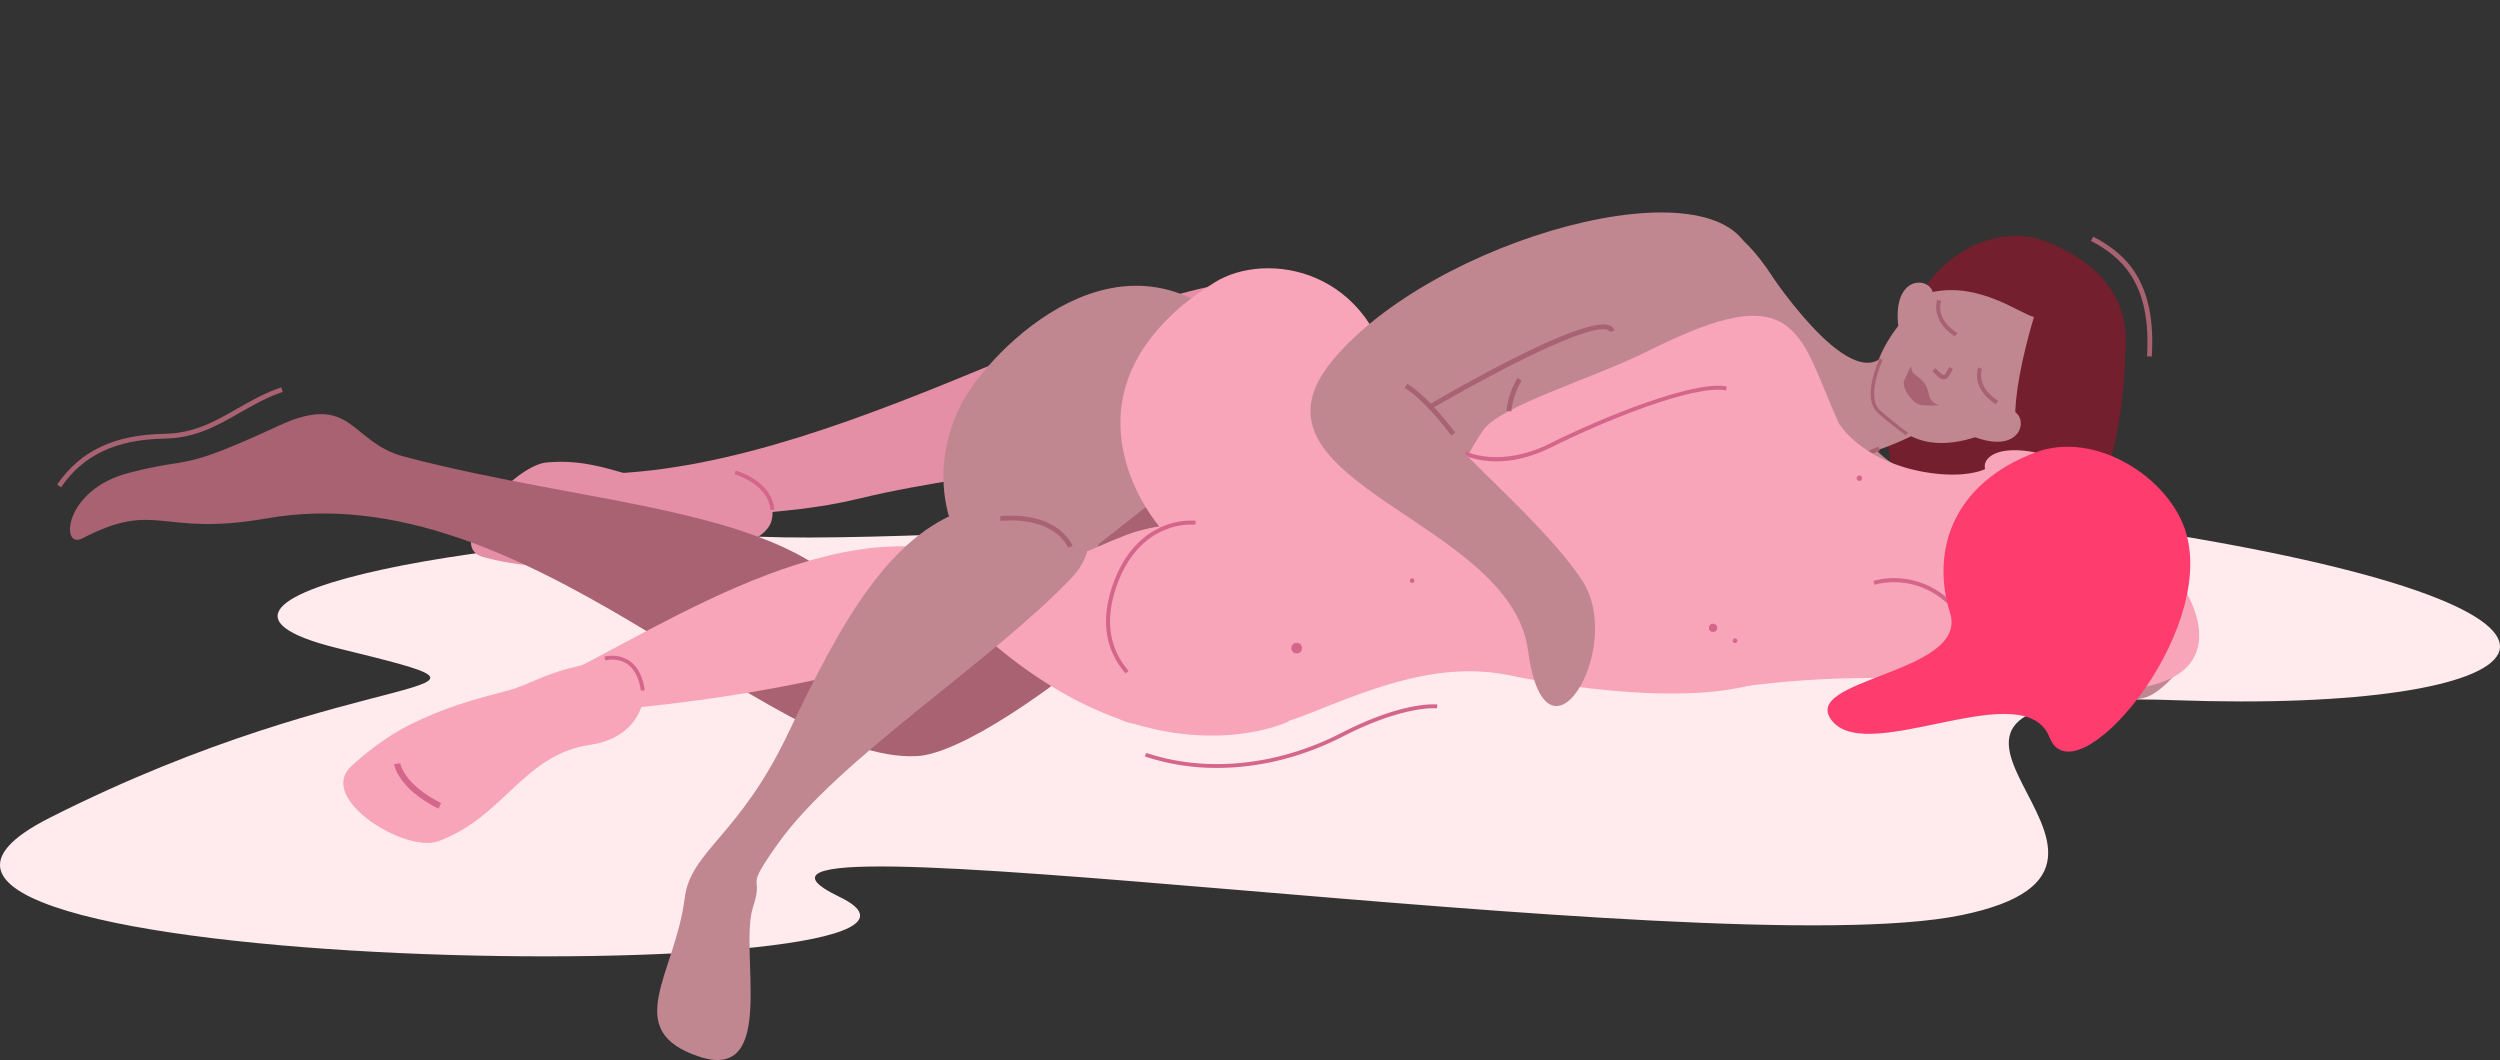
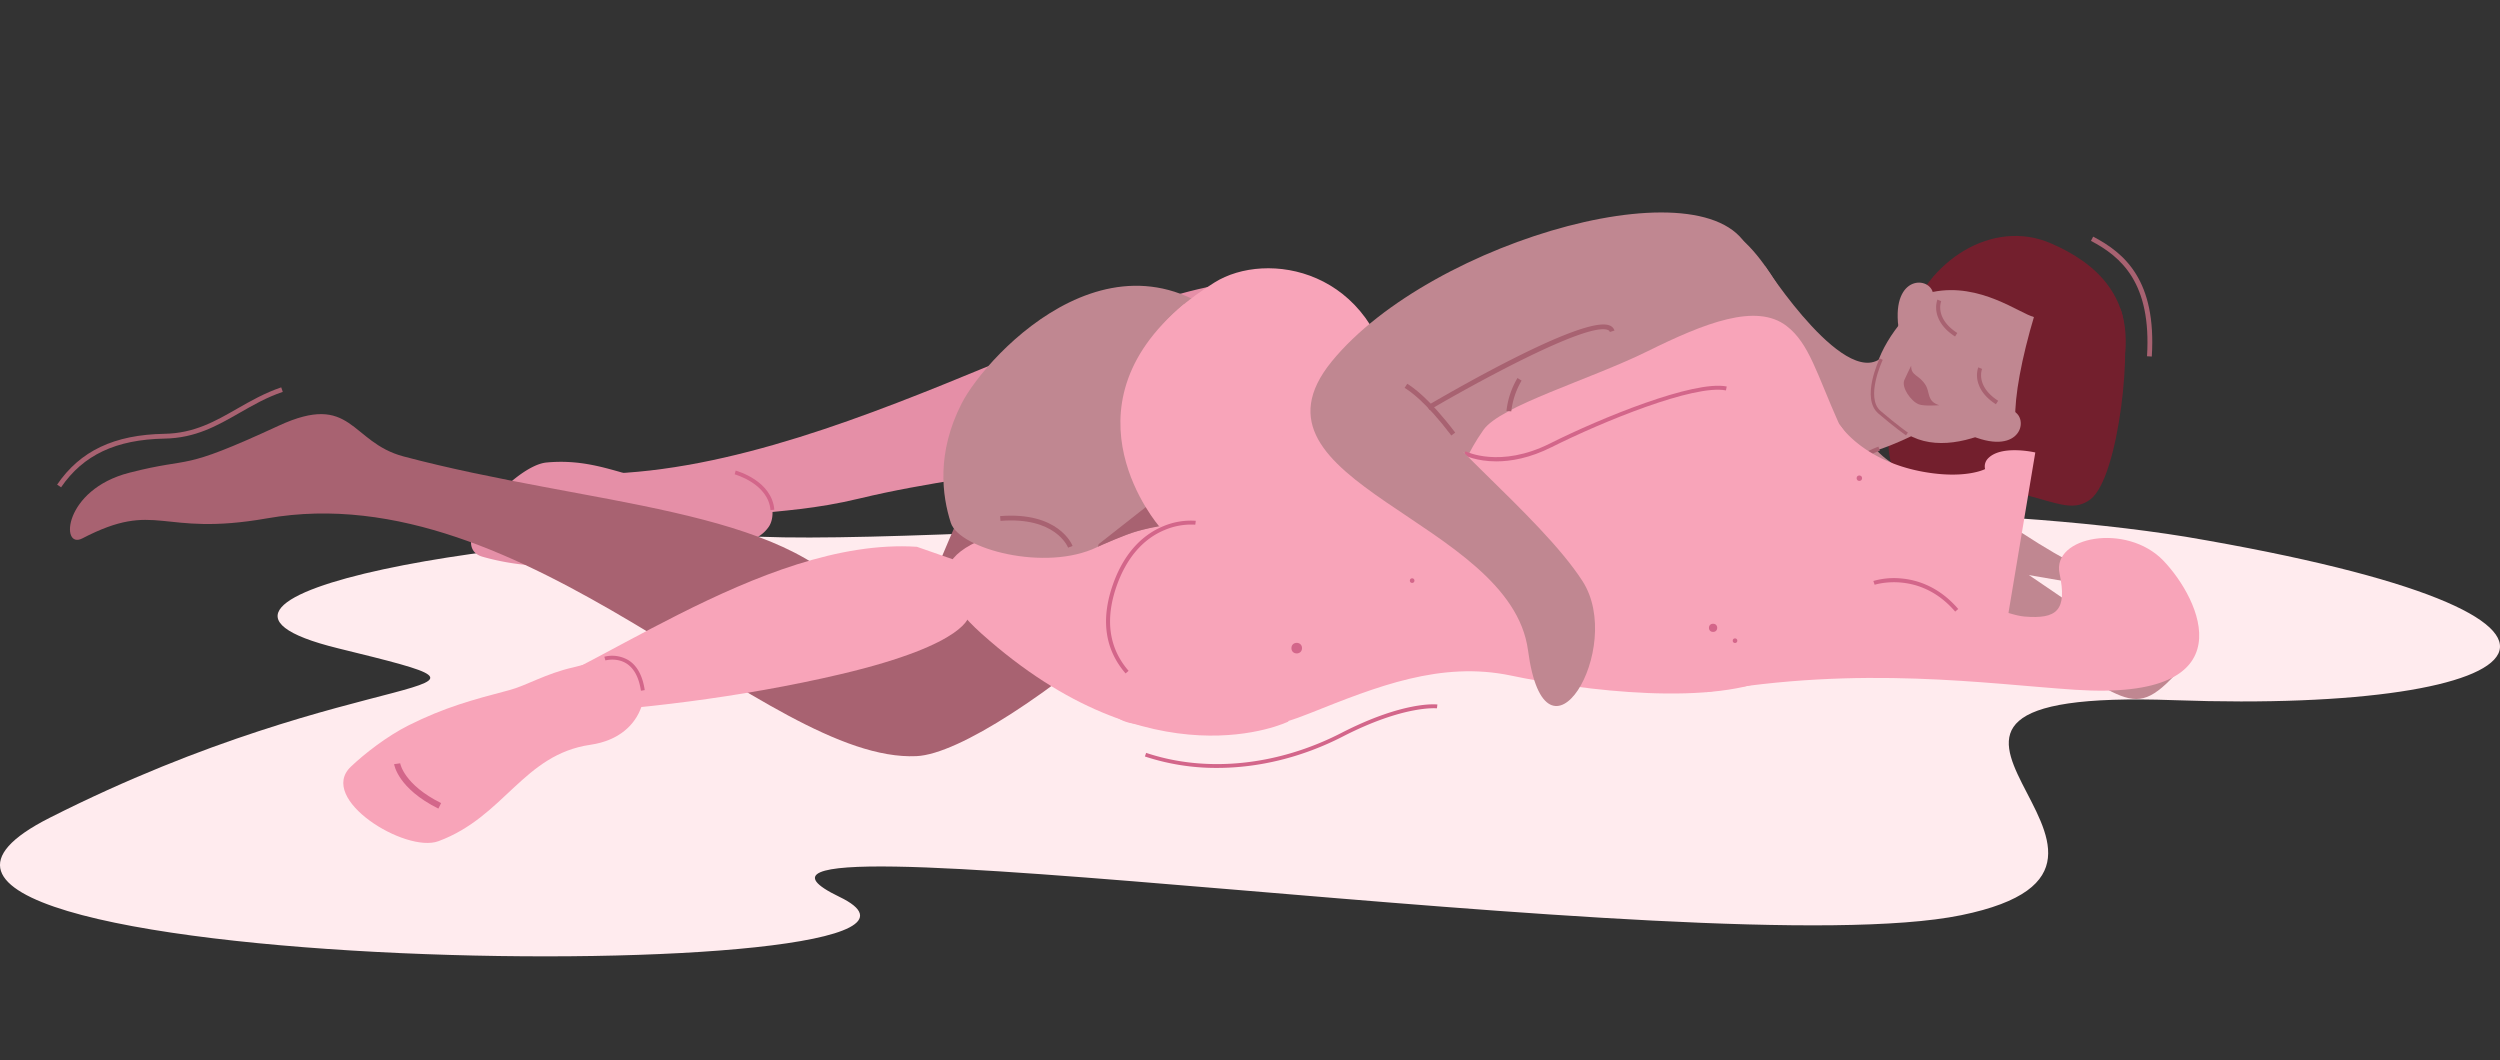
<svg xmlns="http://www.w3.org/2000/svg" viewBox="0 0 1382.22 586.07">
  <rect x="0" y="0" width="1382.22" height="586.07" fill="#333333" stroke="none" />
  <defs>
    <style>.cls-1{fill:#ffebee;}.cls-2{fill:#731f2d;}.cls-3{fill:#e58fa7;}.cls-4{fill:#d3668a;}.cls-5{fill:#c08791;}.cls-6{fill:#a86271;}.cls-7{fill:#f8a4b9;}.cls-8{fill:#ff3c6e;}.cls-9{fill:none;}</style>
  </defs>
  <g id="Слой_2" data-name="Слой 2">
    <g id="Слой_1-2" data-name="Слой 1">
      <path class="cls-1" d="M1208.49,296.77c263.35,44.69,199.47,97.78-6.46,90.35S1223,477.57,1084.32,506s-730.07-63-620.24-10.16-611.36,44.71-436.65-43.67,278.32-64.54,159.48-93.73,107.8-66.74,233.69-61.68S982.71,260.22,1208.49,296.77Z" />
      <path class="cls-2" d="M1172.38,170.7c7.12,17.4-.7,93.19-16.55,105.33s-32-11.49-87.41-5.57.93-118,.93-118Z" />
      <path class="cls-3" d="M712.31,157.45C639.34,138.78,475,259,332.55,262c0,0,.32,45.62,13.6,40.22,58.78-23.94,79.52-14.66,129.26-26.66,74.58-18,150.25-15.66,229.43-63S712.31,157.45,712.31,157.45Z" />
      <path class="cls-3" d="M424.92,291.42c6.88-9.69-1.9-35.66-32.81-27.21-35.61,9.73-53.09-11.95-90-8.49-18.33,1.72-56.81,45.78-35.38,52.08a135.52,135.52,0,0,0,34.95,5.14c20.73,0,35.52-2.55,55.88-6.15,9.16-1.62,20.81-.67,35.46-3.71C406.69,300.23,418.21,300.87,424.92,291.42Z" />
      <path class="cls-4" d="M426,282c-1.24-14.61-19.62-19.69-19.81-19.74l.55-2.06c.82.22,20,5.54,21.38,21.62Z" />
      <path class="cls-2" d="M1133.61,134.41c25.33,10.81,46.93,30.23,40.53,66.47-6.63,37.47-39.16,50.75-64,49.27-18.27-1.1-32.2-10.49-45.21-39.35-18.82-41.75-22.38,10.13-22.4,10-2.32-19.53,5.6-22.85,11.28-40.79C1065.42,143.49,1101.88,120.87,1133.61,134.41Z" />
      <path class="cls-5" d="M1042.17,195.86C1022.43,219.4,975.84,147,975.84,147l28.34,129.39S1018.6,257.35,1023,254s18.92-2.72,55.8-24.79" />
      <path class="cls-6" d="M729.85,213.89c-17.38,67.29-176.1,202-223.13,204.17-83,3.84-215.85-156.68-359.08-131.47-59.55,10.48-60.52-10.52-102.17,11.1C33.29,304,35,270.75,71.46,261.38s26.41,0,82.61-26c40.87-18.87,39.32,9.11,69.11,17,102.62,27.21,211.47,28.17,251.25,81.33,34.27,45.79,34.09-19.11,85.15-106.43,55.72-95.28,130.91-42.52,170.27-13.44" />
      <path class="cls-5" d="M1202.67,373c-28.11,30.18-28.36,4.94-110.83-29.33-104.21-43.3-88.12-42-112.36-9.9-19.5,25.85-86.37,46.62-126.44-2.3l-28.36-65.67,80-68.26,17.63-15.38" />
      <path class="cls-5" d="M761.37,220.12c28.3-42.44,103.12-93.19,150-100.47s62.45,21.33,82.22,56.72c0,0,30,59.39,45.8,74.42,16.44,15.59,67.76,36.87,79.11,44.24,23.56,15.3,44.45,26.68,36.12,11.06l12,19.56-87.51-15L1016.66,260" />
      <path class="cls-5" d="M893.63,190.94s-61.15,38.78-76.76,57.51" />
      <path class="cls-5" d="M720.83,207.45c19.68,14.05,66.91-25.3,98.5-28.4,38.6-3.79,82.14-29.66,82.14-29.66l34.22,110.29s-68.2,69.7-72.76,69.7S790.22,343.51,756.12,321C705,287.3,700,324.93,619,287.3" />
      <path class="cls-5" d="M1051.82,238.25c-11.93-8.84-16-8.71-16.06-25,0-31.16,47.79-72.94,70.33-62.44,8.86,4.13,34.55,50.29,31.55,57.53C1131.14,224.08,1080.8,259.71,1051.82,238.25Z" />
      <path class="cls-6" d="M1094,212.6a14.28,14.28,0,0,1-.25-9.5l2.13.87c-.16.38-3.64,9.53,8.88,17.61l-1.25,1.93C1097.91,219.92,1095.2,216,1094,212.6Z" />
      <path class="cls-6" d="M1071.41,175.14a14.36,14.36,0,0,1-.26-9.51l2.13.87c-.15.39-3.63,9.53,8.89,17.61l-1.25,1.94C1075.35,182.45,1072.64,178.56,1071.41,175.14Z" />
-       <path class="cls-6" d="M1068.37,205.1c3.27,3.62,5,4.83,6.7,4.62s2.65-1.9,3.89-4.22c.25-.47.51-1,.8-1.48l-2-1.12c-.3.53-.57,1-.82,1.51-.81,1.52-1.58,3-2.14,3s-1.72-.57-4.71-3.89Z" />
      <path class="cls-6" d="M1056.66,202.14c-.11,5.8,4.28,4.85,7.95,10.73,2.61,4.19.59,8.94,7.57,11.17,0,0-8.34.65-11.27-.48-4.47-1.73-9.81-9.52-8-13.48.7-1.53,2.95-6.42,3.78-7.94" />
      <path class="cls-6" d="M890,276.43a58.86,58.86,0,0,0,28.17-7.8l-1.23-2c-.19.12-19.09,11.55-38.62,5.82-12.38-3.64-22.42-13.32-29.85-28.79l-2.11,1c7.73,16.1,18.27,26.21,31.32,30A43.53,43.53,0,0,0,890,276.43Z" />
      <circle class="cls-6" cx="887.91" cy="238.69" r="5.46" />
      <circle class="cls-6" cx="910.16" cy="359.69" r="5.46" />
      <path class="cls-2" d="M1125,173.68c-15.1,50.25-14.27,82.11,1.77,65.93s24.8-48.9,24.8-48.9Z" />
      <path class="cls-5" d="M1111.15,226.66c10.8,1.73,8.37,23.23-15.77,16.18-15.23-4.45-.38-5.92-.38-5.92Z" />
      <path class="cls-5" d="M1068.88,164.39c1.11-10.87-20.29-14.06-19.68,11.09.39,15.86,5.62,1.89,5.62,1.89Z" />
      <path class="cls-6" d="M1018,260.88a99.62,99.62,0,0,1,21.34-11.73l-.78-2.21c-.4.14-9.94,3.58-21.91,12Z" />
      <path class="cls-6" d="M854.21,331.4c0-.48.21-11.83,13.17-18.68l-1.1-2.07c-14.25,7.53-14.41,20.21-14.41,20.74Z" />
      <path class="cls-6" d="M1053.8,240.71l1.06-1.54c-.06,0-6.09-4.23-15.15-12-8.57-7.39,1.14-28,1.24-28.23l-1.69-.8c-.43.9-10.42,22.14-.77,30.45C1047.63,236.44,1053.74,240.67,1053.8,240.71Z" />
      <path class="cls-6" d="M753.11,302.74c-.32-2-7.67-48.11,2.52-73,6.13-14.95,32-41.52,33.15-42.64l1.77,1.73c-.26.27-26.68,27.35-32.62,41.85-9.92,24.19-2.45,71.14-2.37,71.61Z" />
      <path class="cls-2" d="M1128.31,173.92s-2.8,1.53-3.79,1.31c-7.62-1.7-29.71-19.19-55.93-13.81,11.9-14.2,44.84-15.93,44.84-15.93Z" />
      <path class="cls-7" d="M351.21,367.65c9.57,8.29,7.55,39.42-24.77,44.13-37.22,5.42-47.44,39.75-84.05,53.31-18.15,6.73-67.11-23.39-48.4-41.2,7.45-7.1,19.93-16.85,32-22.9,19.94-9.95,35-14,55.64-19.44,9.31-2.45,20.23-9.17,35.25-12.55C331,365.84,341.87,359.56,351.21,367.65Z" />
      <path class="cls-4" d="M242.37,447.07C220,435.93,218,423,217.9,422.49l3.36-.47c0,.12,2,11.75,22.63,22Z" />
      <path class="cls-7" d="M506.92,302.31c-86.32-5.54-186.32,76.2-234.06,86.36s79.64,10.65,192.26-16c71.13-16.81,70.69-32.61,70.69-32.61l50-10.3Z" />
      <path class="cls-7" d="M597.82,287.73c-76.68,6.31-93.24,28.44-55.24,62.52,95,85.18,169.73,48.7,169.73,48.7L698.07,290.66Z" />
      <path class="cls-7" d="M943.27,382.71c85.7-15.06,155.85-4.51,204.12-1.34,96.53,6.34,69-50.31,48.69-71.42s-61.7-13.33-57.38,7.11-1.44,25.31-19.39,23.82-72.89-32.85-85.8-22.55S943.27,382.71,943.27,382.71Z" />
      <path class="cls-7" d="M942,217.49c-34.6,10.22-74,26-92.88,32.86s-35.38,6.87-51.48-8.75-64-71.22-133-42.76c-66.74,27.52-42.39,78.62-10.17,104.46-27.18,18.33-67.06,90.38-27.88,96.77s60.69,9,97.62-5.73,72.29-29,111.33-20.8,112.93,17.62,147.9-.44,72-20.05,66.06-45.31c-3.55-15.16-10.26-64.23-32.64-93.35C1001.92,215,983.41,205.24,942,217.49Z" />
      <path class="cls-7" d="M1016.83,234.44c-12.41-27.81-16.51-44.56-29-54.17-16.73-12.94-45.23-1.75-76.88,13.91s-81.4,30.14-90.77,43.51-11.12,20.94-11.12,20.94l30.06,8.75,100.48-43.79Z" />
      <path class="cls-7" d="M1016.83,234.44s12.54,20.26,46.44,26.4c23.4,4.24,34.26-1.49,34.26-1.49a6.23,6.23,0,0,1,1.35-5.58c7.13-8.11,26.41-3.6,26.41-3.6l-15.13,90.51a46,46,0,0,1-37.86-13.27c-13.89-13.65-45.15-7.93-45.15-7.93Z" />
      <path class="cls-4" d="M827.29,255.09c-11,0-17.56-3.33-18-3.57l1-2-.51,1,.51-1c.19.1,19,9.55,46.7-4.34,28.1-14.08,79.48-35.08,97.7-31.5l-.43,2.18c-17.68-3.47-68.44,17.36-96.28,31.31C845.81,253.3,835.35,255.09,827.29,255.09Z" />
      <path class="cls-4" d="M1081,338.15c-19.62-22.87-44.29-14.91-44.54-14.83l-.71-2.1a41.26,41.26,0,0,1,15.71-1.37c8.31.77,20.48,4.32,31.23,16.85Z" />
-       <path class="cls-8" d="M1125.29,250.17c-46.13,17.43-57.71,54.82-47.11,88.74s-85.62,36.34-64.81,60.16,106-26.63,119.8,8.65,92.38-56.53,75.43-113.35C1199.61,264.24,1158.46,237.64,1125.29,250.17Z" />
      <rect class="cls-9" x="571.46" y="30" width="729.78" height="501.2" transform="translate(-20.4 80.29) rotate(-4.86)" />
      <path class="cls-4" d="M354.36,381.9c-1.08-7.25-3.74-12.29-7.91-15-5.42-3.5-11.67-1.78-11.73-1.76l-.59-2.05a17.69,17.69,0,0,1,13.45,2c4.72,3,7.71,8.57,8.89,16.46Z" />
      <path class="cls-5" d="M665.48,292s-17.44-9.49-58.94,10.53c-28.58,13.78-76.18,1-80.85-13.48-4.84-15-8-38.61,6-66s91.43-111,159.9-31.81c0,0-39.26-.3-43.27,43S665.48,292,665.48,292" />
-       <path class="cls-5" d="M539.71,280.07c-46.49,11.83-74.29,63.06-104,125.46-27.14,57-53.89,64.74-57.16,91.11-5.2,41.84-35.71,73.08,8,87.55s21.79-58.64,29.85-82.87c6.41-19.29-5.9-7.2,13.71-34.86,33.06-46.6,117.12-99.71,162.14-146.75C615.74,295.13,594.64,266.09,539.71,280.07Z" />
      <path class="cls-7" d="M678.34,198.14s35.76-1.61,60.19,7.48-32,19.92-32,19.92L672.9,201.16Z" />
      <path class="cls-7" d="M770.48,216.61c-9.78-68.55-70.42-78.37-99-60.42S617.63,198,624.42,256.32C627.23,280.48,770.48,216.61,770.48,216.61Z" />
      <path class="cls-5" d="M968.25,141.68c-16.55-54.29-176.78-9.57-232,58.23C681.61,267,835.2,287,844.83,359.61s53.92-1.34,30.13-38.31S784.25,233.47,791.18,224s102.48-38.37,102.48-38.37l24-20.36c14.44-12.26,23.56-28.11,50.6-23.55Z" />
      <path class="cls-6" d="M790.35,226.7,789,224.38c8.74-5.15,85.83-50.2,100.81-44.48a4.47,4.47,0,0,1,2.82,2.84l-2.57.82a1.71,1.71,0,0,0-1.2-1.15C877.19,178,813.79,212.87,790.35,226.7Z" />
-       <path class="cls-6" d="M651.77,266l-44.32,34.83-.44,1.44s15.67-7,21.86-8.63,26.29-6.92,37.19-1.21C666.06,292.47,654.44,276.48,651.77,266Z" />
+       <path class="cls-6" d="M651.77,266l-44.32,34.83-.44,1.44s15.67-7,21.86-8.63,26.29-6.92,37.19-1.21C666.06,292.47,654.44,276.48,651.77,266" />
      <path class="cls-7" d="M641,291.13s-56.52-64.8,13.52-122.87l44,126.11Z" />
      <path class="cls-6" d="M590.55,302.8c-.28-.71-7.17-17.22-37.39-14.81l-.21-2.65c32.31-2.56,39.77,15.72,40.07,16.49Z" />
      <path class="cls-6" d="M835.57,227.45l-2.67-.24A45.28,45.28,0,0,1,839,209l2.27,1.44A43.19,43.19,0,0,0,835.57,227.45Z" />
      <path class="cls-4" d="M622.32,372.33c-11.43-13.19-13.8-29.69-7.06-49,7.07-20.29,19.14-28.84,28-32.43a39,39,0,0,1,17.87-2.95l-.27,2.21L661,289l-.14,1.1A37.42,37.42,0,0,0,644,293c-12.07,4.93-21.28,15.67-26.65,31.06-6.46,18.54-4.23,34.3,6.64,46.84Z" />
      <path class="cls-6" d="M802.43,240.78c-14.53-19.09-23-24.55-25.83-26.34l1.46-2.27c2.89,1.86,11.69,7.51,26.51,27Z" />
      <path class="cls-6" d="M1189.7,197.13l-2.64-.16c2.53-40.54-14.26-55-31-63.79l1.23-2.35C1174.79,140,1192.33,155.09,1189.7,197.13Z" />
      <path class="cls-6" d="M33.77,269.43l-2.19-1.49c12.75-18.68,31.59-27.6,59.31-28.09,16.49-.29,28-6.89,40.22-13.88,7.48-4.27,15.21-8.69,24.38-11.81l.85,2.51c-8.93,3-16.54,7.39-23.91,11.61-12.51,7.15-24.32,13.92-41.5,14.22C64.16,243,46,251.53,33.77,269.43Z" />
      <path class="cls-4" d="M672.89,424.57A125.24,125.24,0,0,1,633,418.25l.68-2c33.25,11.15,72.58,7.15,107.91-11,34.49-17.71,52.38-15.83,53.13-15.74l-.25,2.12c-.18,0-18.09-1.85-51.91,15.51C720.14,418.68,696.06,424.57,672.89,424.57Z" />
      <circle class="cls-4" cx="1028.01" cy="264.39" r="1.51" />
      <circle class="cls-4" cx="716.94" cy="358.35" r="2.93" />
      <circle class="cls-4" cx="780.76" cy="321.02" r="1.28" />
      <circle class="cls-4" cx="959.27" cy="354.23" r="1.28" />
      <circle class="cls-4" cx="947.14" cy="347.12" r="2.28" />
    </g>
  </g>
</svg>